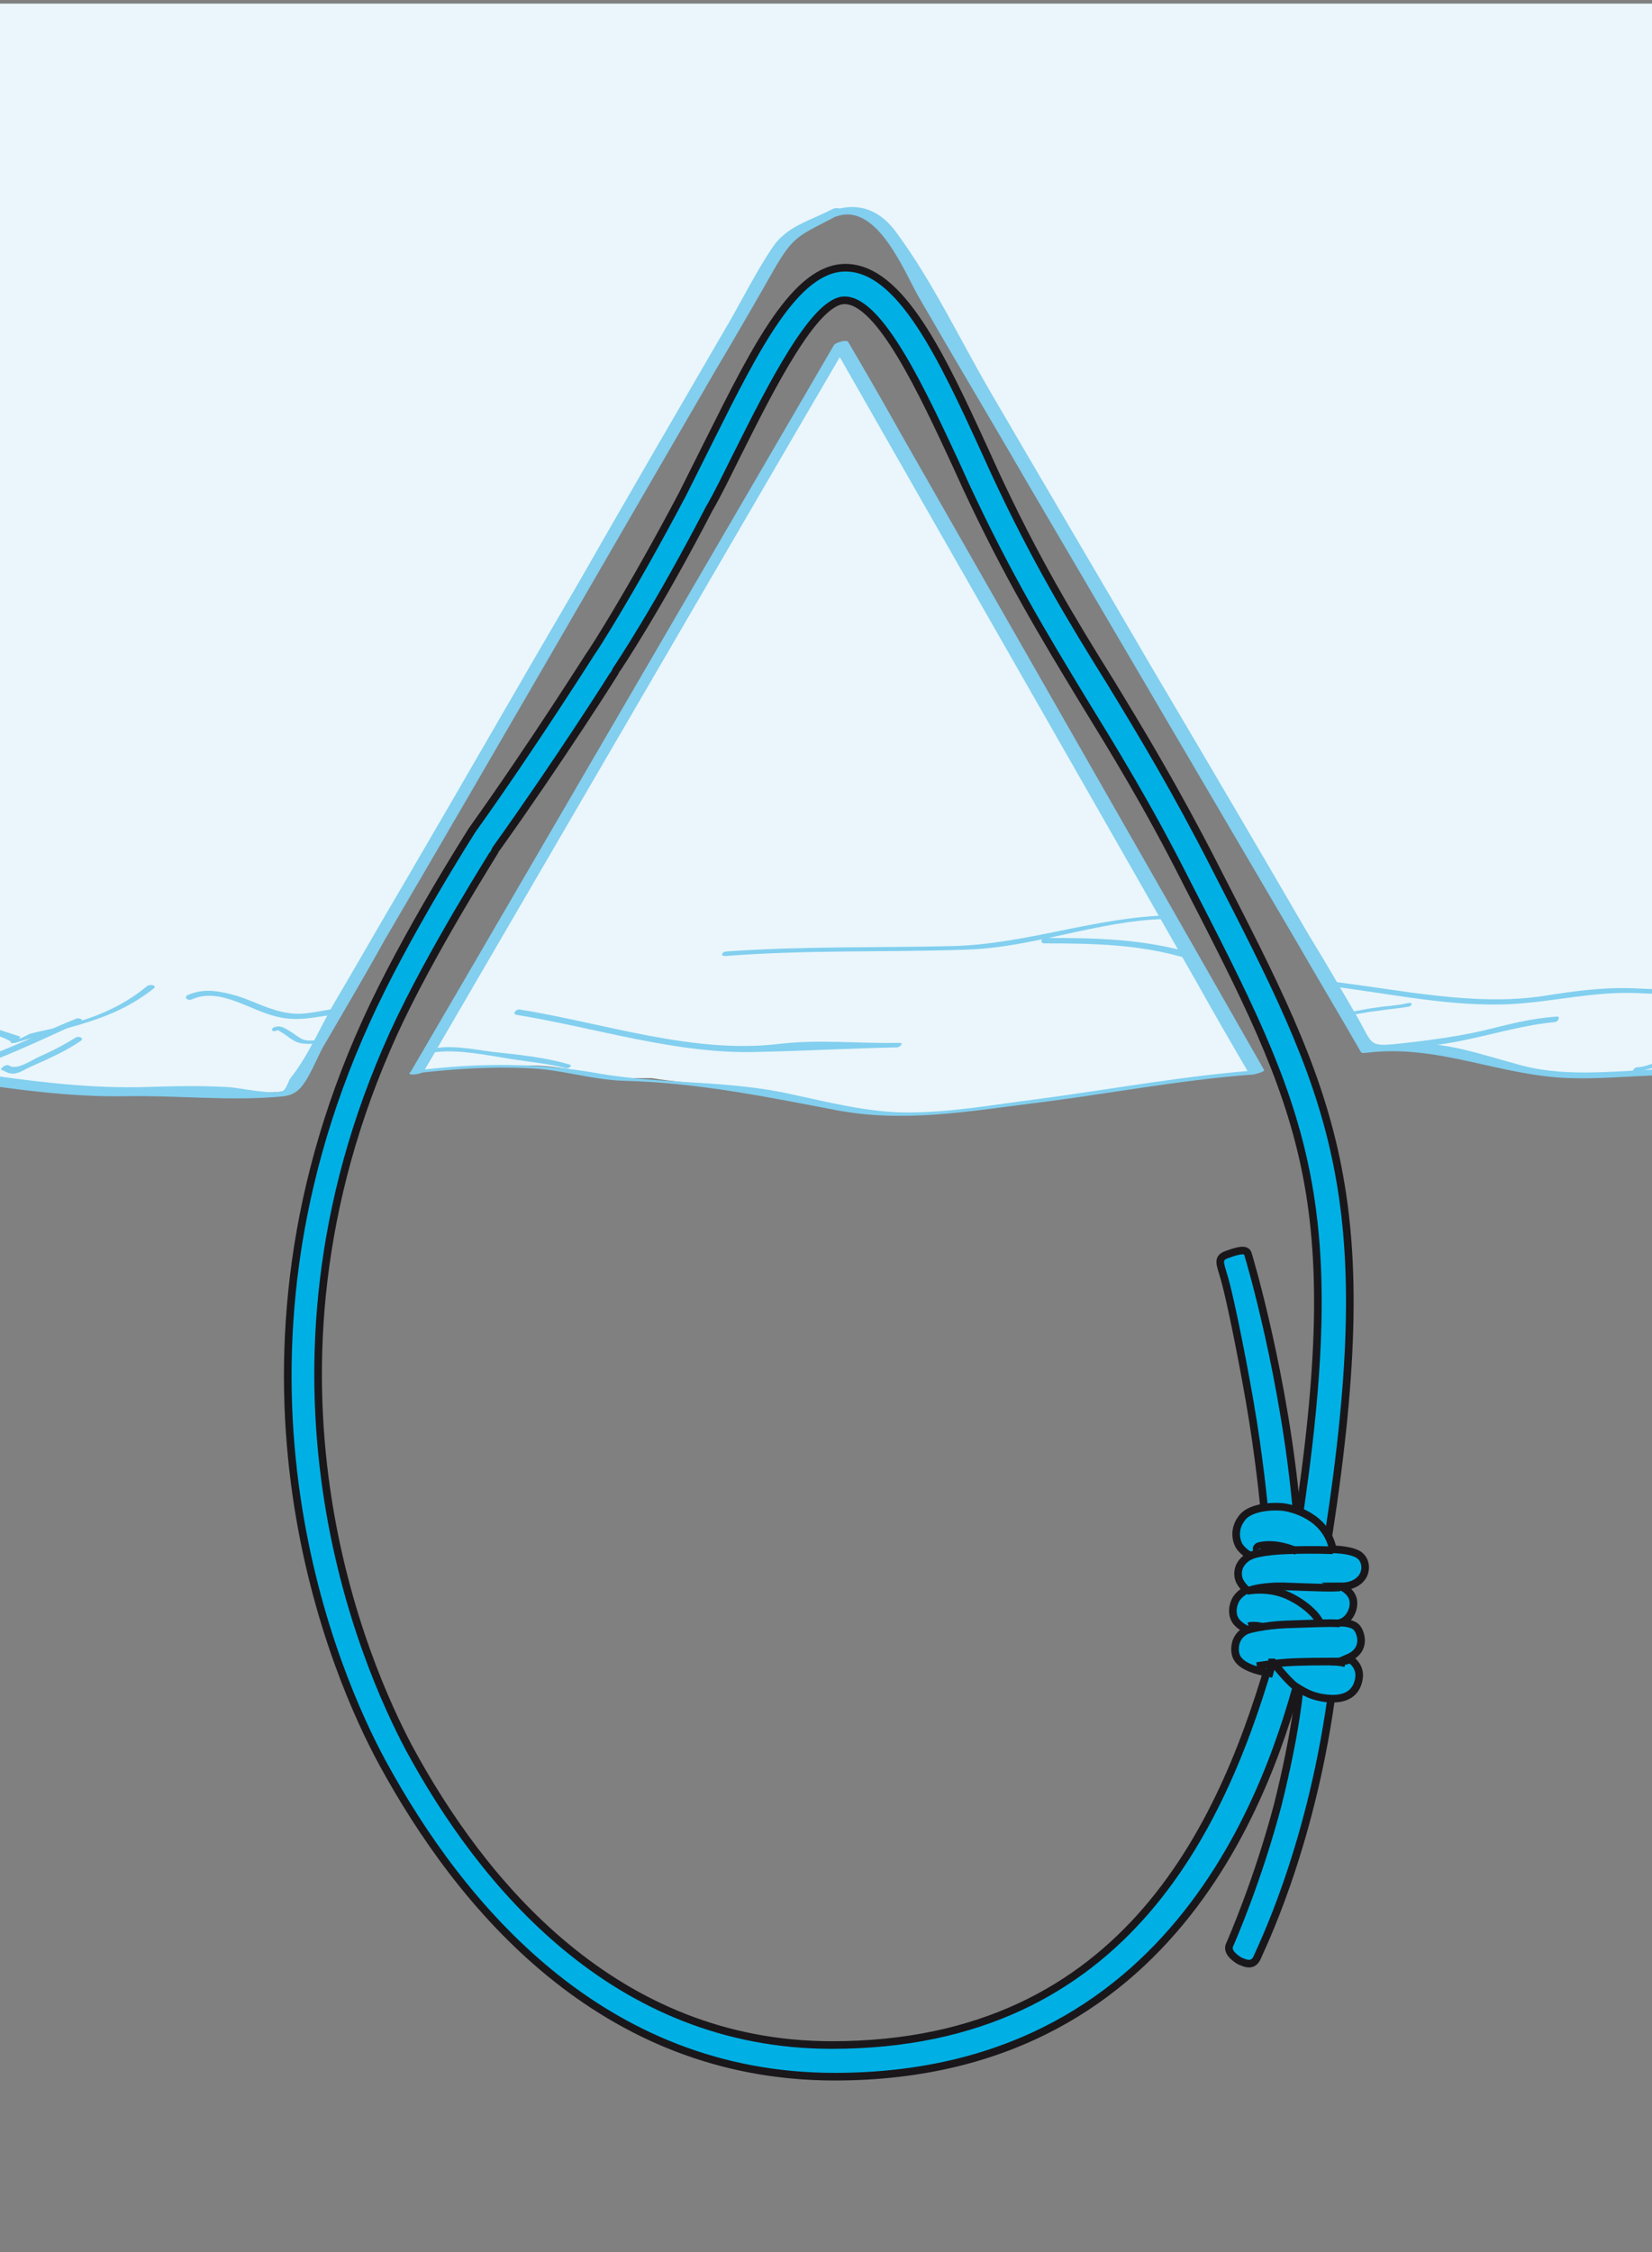
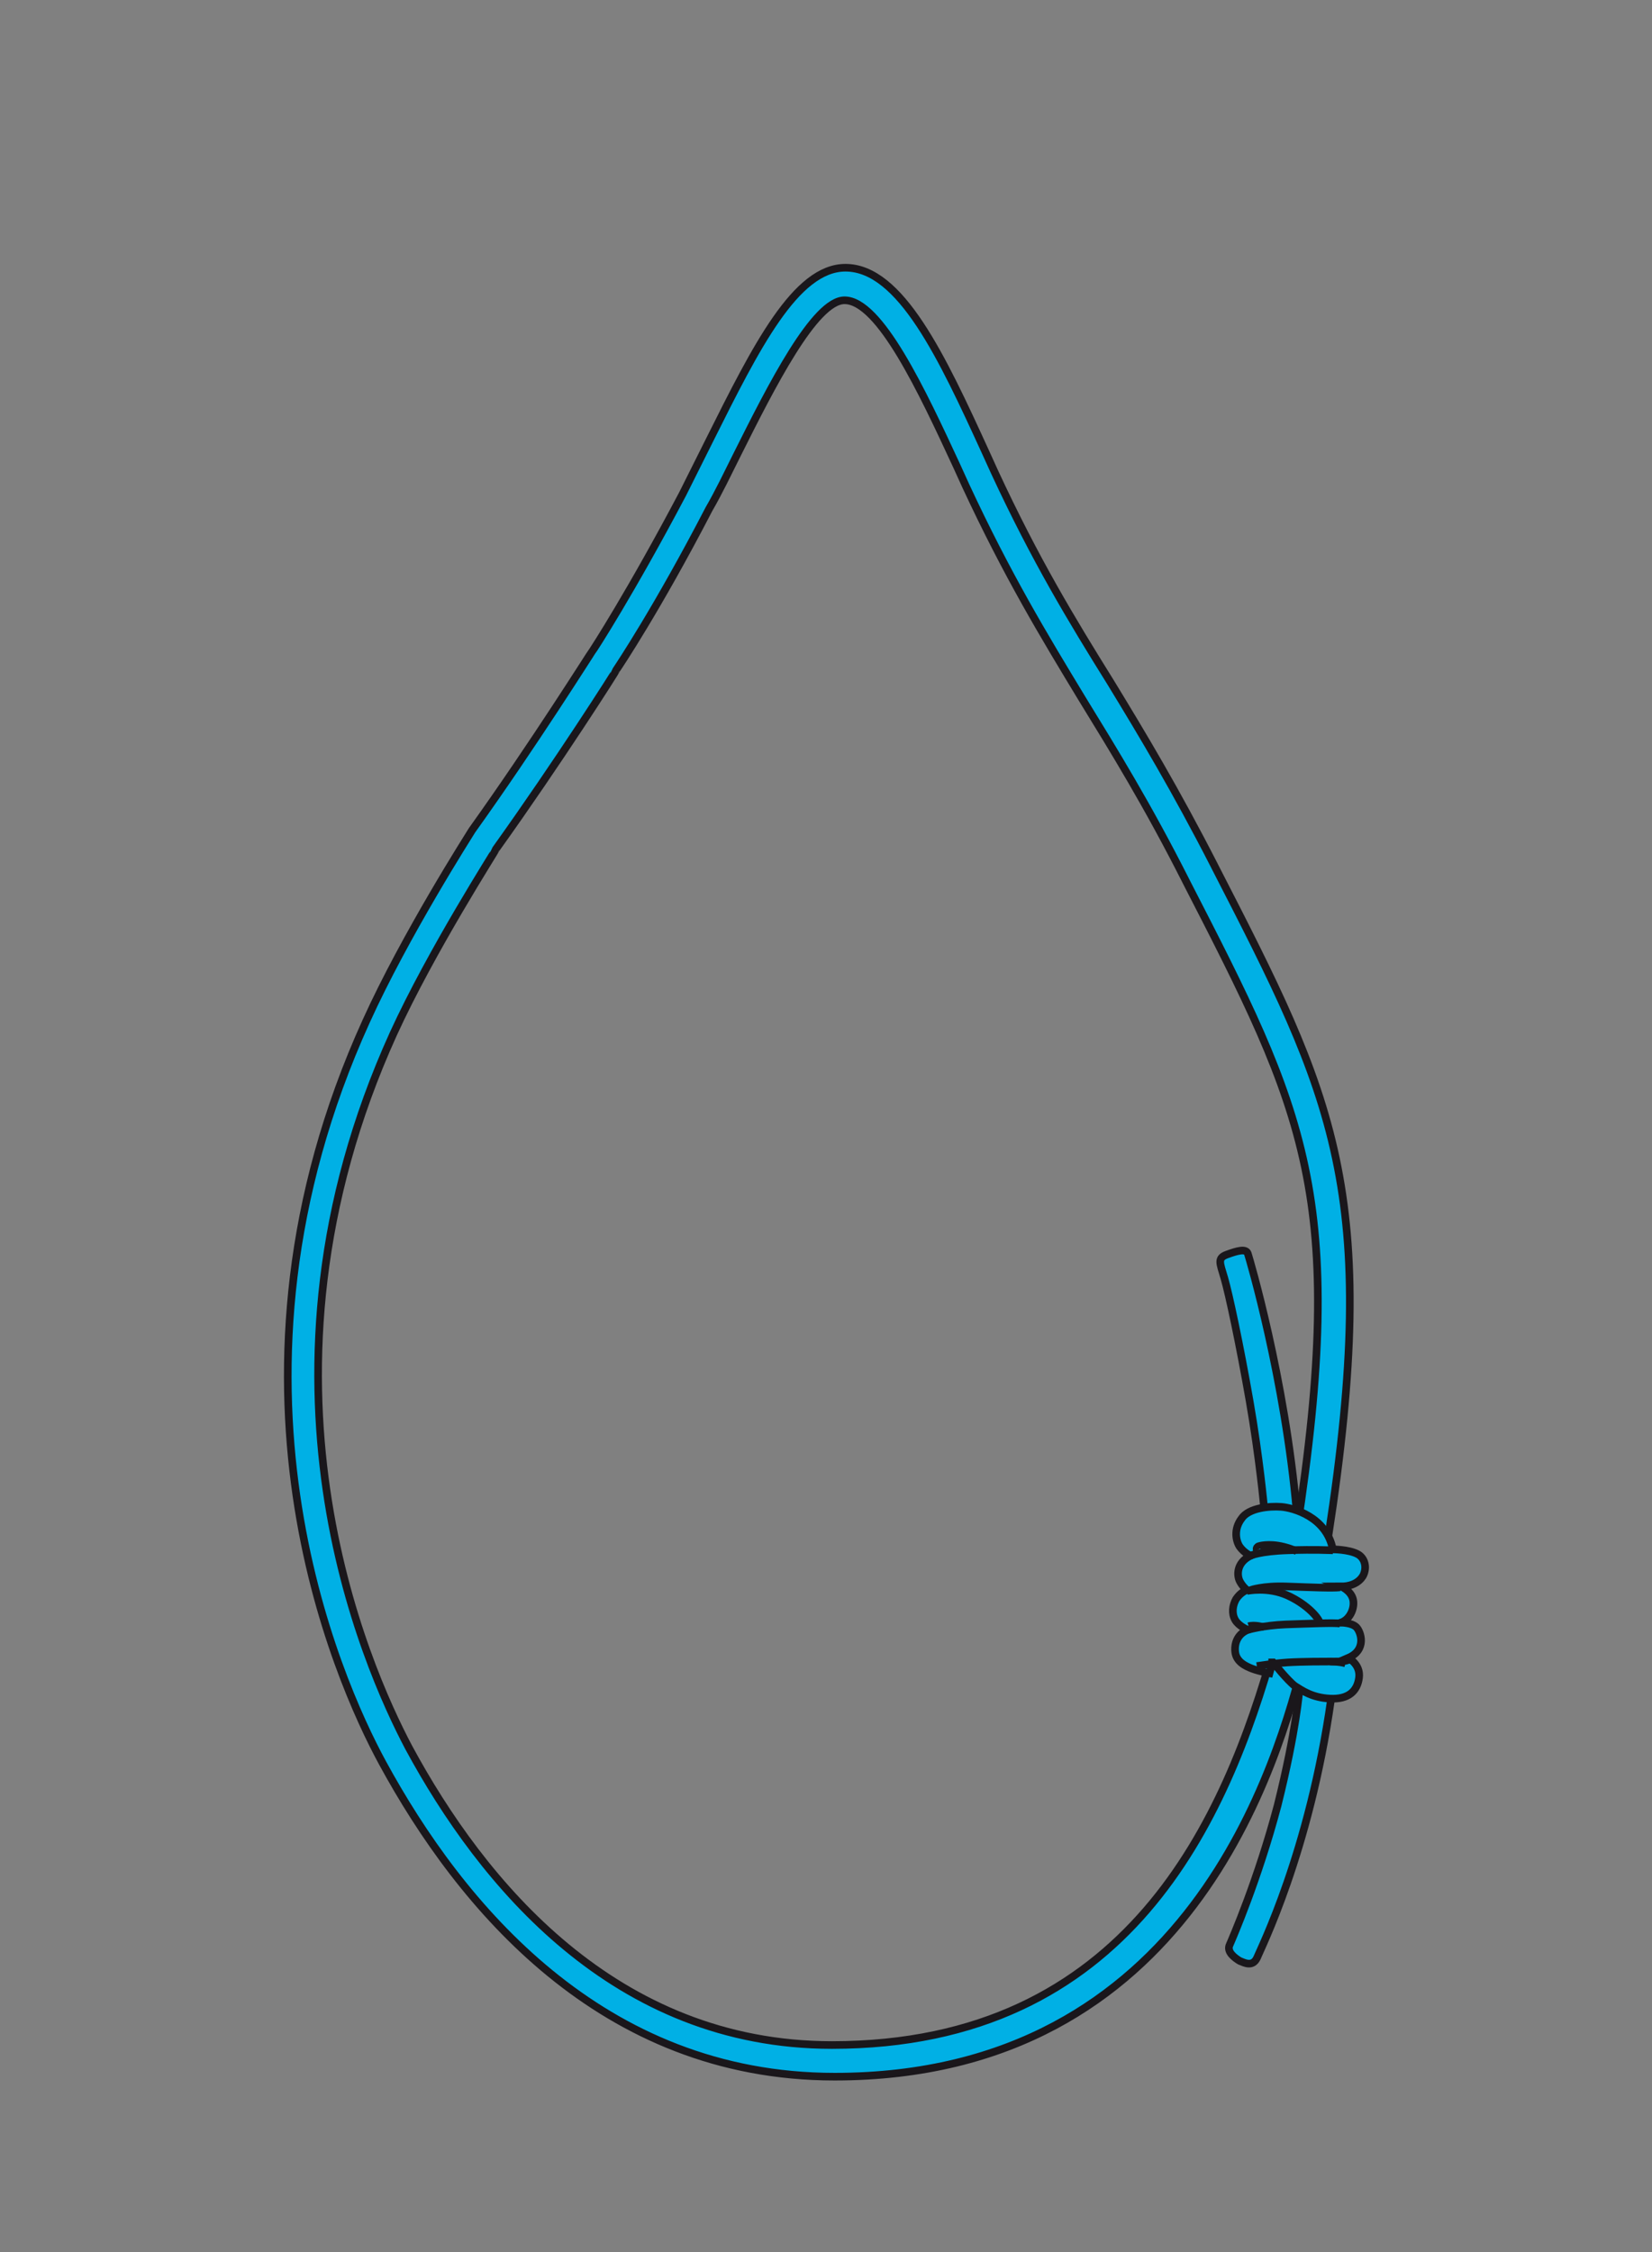
<svg xmlns="http://www.w3.org/2000/svg" xmlns:xlink="http://www.w3.org/1999/xlink" version="1.1" id="Calque_1" x="0px" y="0px" viewBox="0 0 182.7 249" style="enable-background:new 0 0 182.7 249;" xml:space="preserve">
  <rect x="0" y="0" width="182.7" height="249" fill="#808080" stroke="none" />
  <style type="text/css">
	.st0{clip-path:url(#SVGID_2_);}
	.st1{fill:#EAF6FB;}
	.st2{fill:#82CFEF;}
	.st3{fill:#00B0E5;stroke:#1A171B;stroke-width:0.843;stroke-miterlimit:10;}
	.st4{fill:none;stroke:#1A171B;stroke-width:0.843;stroke-miterlimit:10;}
	.st5{fill:none;}
</style>
  <g>
    <defs>
-       <rect id="SVGID_1_" y="0.4" width="182.7" height="182.7" />
-     </defs>
+       </defs>
    <clipPath id="SVGID_2_">
      <use xlink:href="#SVGID_1_" style="overflow:visible;" />
    </clipPath>
    <g class="st0">
      <path class="st1" d="M92.5,23.5c2.8-1.6,5.7,2,5.7,2l53.1,90.6c1.5-0.2,3.4-0.3,5.1-0.3c2.8,0,5.6,0.7,8.4,1.4    c6.3,2.8,13.9,1.4,20.2,1.4c2.8,0,5.6,0,8.4,0.7c2.8,0.7,5.6,2.1,7.7,2.1c3.5,0.7,6.3,0,9.1,0c3.5,0,7-0.7,9.8-2.8    c0,0,0-43.3,0-43c0,0.3,0-99,0-99H-20V117c3.5,0,7,1.4,10.4,1.4c3.5,0,7,0.7,11.1,1.4c6.3,1.4,13.2,0.7,20.2,0.7    c3.2,0,6.9,0.6,10.2,0.1l54.8-94.4c0,0,1-0.8,2.6-1.4C90.9,24.3,92.5,23.5,92.5,23.5z" />
      <g>
        <path class="st2" d="M92.6,23.9c4.5-1.5,7.5,6.4,9.1,9.1c4.1,7.1,8.3,14.1,12.4,21.2c9.8,16.7,19.6,33.4,29.4,50.1     c2.3,4,4.7,8,7,12c0.1,0.2,0.5,0.1,0.6,0.1c8-1,14.8,2.6,22.6,2.8c3.1,0.1,6.3-0.2,9.4-0.3c5.1-0.1,9.5,0.9,14.4,2.2     c4.9,1.3,10.4,1.1,15.4,0.4c2.1-0.3,6.7-1.1,7.7-3.3c0.5-1.1,0-3.6,0-4.8c0-3.6,0-7.2,0-10.9c0-7.7,0-15.5,0-23.2     c0-23.1,0-46.1,0-69.2c0-11.3,0-22.6,0-33.9c0-0.2-0.4-0.2-0.5-0.2c-27,0-54,0-81,0c-43,0-86.1,0-129.1,0c-9.9,0-19.7,0-29.6,0     c-0.4,0-1.1,0.2-1.1,0.7c0,41.1,0,82.1,0,123.2c0,5.8,0,11.7,0,17.5c0,0.2,0.4,0.2,0.5,0.2c11.5,0.7,22.7,3.8,34.2,3.6     c5.4-0.1,11,0.5,16.3,0.1c1.2-0.1,1.8-0.1,2.6-0.7c1.3-1.1,2.2-3.9,3.1-5.3c2.2-3.8,4.4-7.5,6.5-11.3C54.8,83,66.9,62,79.1,41     c2.2-3.7,4.4-7.5,6.5-11.2c2.2-3.8,2.7-3.7,7.1-6c1-0.5,0.1-1-0.6-0.7c-2.7,1.4-5.1,1.9-6.7,4.3c-1.6,2.4-3,5.1-4.4,7.6     c-5.7,9.8-11.4,19.6-17,29.4c-6.5,11.1-12.9,22.3-19.4,33.4c-2.6,4.4-5.1,8.8-7.7,13.2c-1.5,2.6-2.8,5.7-4.7,8.1     c-0.3,0.3-0.5,1.3-0.9,1.5c-1,0.5-4.7-0.3-5.9-0.4c-3.3-0.2-6.6-0.1-10,0c-6.3,0.1-12.2-0.7-18.4-1.6c-2.1-0.3-4.2-0.4-6.3-0.6     c-1.6-0.1-8-0.3-9.3-1.2c-1.1-0.8-0.1,0.4-0.6-0.8c-0.3-0.7,0-2.2,0-3c0-3.3,0-6.6,0-10c0-23.9,0-47.9,0-71.8     c0-18.3,0-36.6,0-54.9c-0.4,0.2-0.8,0.5-1.1,0.7c31,0,62.1,0,93.1,0c43.9,0,87.9,0,131.8,0c4.4,0,9,0.4,13.4,0c0.2,0,1-0.1,1.2,0     c0.6,0.3-0.5-0.6-0.2,0c0.6,1.5,0,4.6,0,6.2c0,22.3,0,44.5,0,66.8c0,13.6,0,27.2,0,40.9c0,6.2,0,12.4,0,18.6c0,2.1,0,4.2,0,6.3     c0,2.1,0.2,2.2-1,3.5c-3.1,3.1-15.6,2.1-19.2,1.1c-4.9-1.3-9-2.3-14.2-2.2c-5.4,0.1-11,1-16.3-0.4c-4.5-1.2-8.7-2.8-13.4-2.4     c-3.6,0.3-3,0.2-4.7-2.8c-1.8-3.1-3.6-6.2-5.5-9.3c-5.7-9.8-11.4-19.5-17.2-29.3c-6-10.3-12.1-20.6-18.1-30.9     c-3.3-5.7-6.3-12-10.2-17.3c-1.7-2.4-4-3.5-6.9-2.6C91.4,23.4,91.6,24.2,92.6,23.9z" />
      </g>
    </g>
    <g class="st0">
      <path class="st1" d="M46,118.4c4.7-0.6,8.7-0.6,12.8-0.6c2.8,0,5.6,0.7,8.4,1.4c1.4,0,3.5,0,4.9,0c4.2,0.7,8.4,0.7,12.5,1.4    c2.8,0.7,6.3,1.4,9.8,2.1c7.7,1.4,16-0.7,23.7-1.4c4.2-0.7,9.1-1.4,13.9-2.1c2.2-0.4,4.6-0.5,7-0.7l-46-80.5L46,118.4z" />
      <g>
        <path class="st2" d="M45.7,118.7c4.2-0.5,8.4-0.8,12.6-0.6c3.7,0.1,7.1,1.3,10.8,1.4c8.1,0.2,15.8,1.8,23.7,3.3     c7.2,1.3,14.2,0.1,21.3-0.8c8.2-1,16.3-2.6,24.5-3.2c0.1,0,1.3-0.3,1.2-0.5c-13.4-23.5-26.8-46.9-40.2-70.4     c-1.9-3.4-3.8-6.7-5.8-10.1c-0.2-0.3-1.5,0.1-1.6,0.4c-13.7,23.5-27.3,46.9-41,70.4c-2,3.4-3.9,6.7-5.9,10.1     c-0.1,0.2,1.4,0.1,1.6-0.3c13.7-23.5,27.3-46.9,41-70.4c2-3.4,3.9-6.7,5.9-10.1c-0.5,0.1-1.1,0.2-1.6,0.4     c13.4,23.5,26.8,46.9,40.2,70.4c1.9,3.4,3.8,6.7,5.8,10.1c0.4-0.2,0.8-0.3,1.2-0.5c-8.2,0.6-16.3,2.1-24.5,3.2     c-4.8,0.6-9.7,1.5-14.5,1.5c-4.3,0-8.6-1.1-12.8-2c-7-1.6-14.3-1.1-21.3-2.3c-6.6-1.2-13.1-1.2-19.8-0.4     C46,118.1,44.6,118.8,45.7,118.7z" />
      </g>
    </g>
    <g class="st0">
      <g>
        <path class="st2" d="M172.1,112.4c-2.9,0.2-5.4,0.9-8.3,1.6c-3.6,0.8-7.3,1.2-11,1.6c-0.5,0-0.6,0.6-0.1,0.6     c3.2-0.3,6.6-0.6,9.7-1.3c3.3-0.7,6.3-1.6,9.6-1.9C172.4,112.9,172.6,112.3,172.1,112.4L172.1,112.4z" />
      </g>
    </g>
    <g class="st0">
      <g>
        <path class="st2" d="M180.9,118.5c0.7-0.1,1.4-0.3,2.1-0.5c0.9-0.2,1.8-0.4,2.7-0.7c0.5-0.1,0.4-0.6-0.1-0.4     c-0.8,0.2-1.7,0.4-2.5,0.6c-0.7,0.2-1.4,0.5-2.1,0.5C180.6,118.1,180.4,118.6,180.9,118.5L180.9,118.5z" />
      </g>
    </g>
    <g class="st0">
      <g>
        <path class="st2" d="M57.1,112.2c8.7,1.4,17.8,4.4,26.7,4.1c5.2-0.1,10.2-0.4,15.4-0.5c0.3,0,0.8-0.5,0.3-0.5     c-4.6,0.1-8.7-0.4-13.2,0.1c-9.6,1.2-19.5-2.3-28.9-3.8C57.1,111.6,56.6,112.1,57.1,112.2L57.1,112.2z" />
      </g>
    </g>
    <g class="st0">
      <g>
        <path class="st2" d="M16.3,109c-2.9,2.4-6,3.6-9.6,4.5c-1.1,0.3-2.3,0.5-3.4,0.8c-0.2,0.1-1.5,0.8-1.1,0.4c0.1-0.1,0-0.1,0-0.1     c-2.3-0.8-4.5-1.2-6.1-2.9c0.2,0.2,0.9-0.1,0.8-0.3c0,0,0,0,0,0c-0.2-0.2-0.6,0.1-0.8,0.2c-0.4,0.3-0.8,0.7-1,1.1     c-0.1,0.1,0,0.1,0,0.1c0.9,0.3,6.3,2.2,6.1,2.4c-0.2,0.2,0.5,0.1,0.5,0.1c5.6-1.8,10.7-2.3,15.4-6.1     C17.2,108.8,16.4,108.9,16.3,109L16.3,109z" />
      </g>
    </g>
    <g class="st0">
      <g>
-         <path class="st2" d="M-15.6,112.1c4.5,1.7,10.8,0.6,15-1.5c0,0,0.2-0.1,0.2-0.2c-1.6-3.4,0-7.5-1.2-11.1c-0.8-2.6-2.4-5-3.2-7.7     c-0.1-0.2-0.9,0-0.8,0.2c1.1,3.9,3.7,7.2,3.8,11.5c0.1,1.5-0.3,3-0.2,4.5c0.1,2.2,0.4,3-2.1,3.7c-3.4,0.9-7.5,1.5-10.9,0.2     C-15.2,111.7-15.9,112-15.6,112.1L-15.6,112.1z" />
-       </g>
+         </g>
    </g>
    <g class="st0">
      <g>
        <path class="st2" d="M-8.2,106.4c-1.2-0.3-2.4-0.2-3.6-0.3c-1.3-0.2-2.4-0.7-3.7-0.9c-1.8-0.2-3,0.5-4.6,1.4     c-0.5,0.3,0.2,0.4,0.5,0.3c1.5-0.8,2.1-1.4,4.4-1c0.7,0.1,1.5,0.4,2.2,0.6c1.4,0.3,2.9,0.1,4.3,0.4     C-8.4,106.9-7.7,106.5-8.2,106.4L-8.2,106.4z" />
      </g>
    </g>
    <g class="st0">
      <g>
        <path class="st2" d="M-15.5,111.6c0-1.1,0-2.2,0-3.3c0-0.1,0-0.2-0.1-0.2c-0.9-0.5-2.9-0.8-3.2-1.8c-0.1-0.4-0.9-0.1-0.8,0.2     c0.3,0.8,1.3,1.2,2,1.5c0.7,0.3,1.2,0.3,1.3,1.1c0.1,0.8,0,1.8,0,2.6C-16.4,112.1-15.5,112-15.5,111.6L-15.5,111.6z" />
      </g>
    </g>
    <g class="st0">
      <g>
        <path class="st2" d="M8.5,112.6c-5.3,2.1-9.9,4.8-15.7,5.7c-0.1,0-0.4,0.1-0.4,0.2c-0.1,0.1-0.1,0.2,0,0.3     c0.3-0.1,0.5-0.1,0.8-0.2c-0.6-1.2-1.4-1.3-2.2-2.2c-1-1.2-0.8-2.9-1.7-4.2c-0.2-0.3-1,0-0.7,0.3c0.6,0.9,0,2,0.4,2.9     c0.7,1.5,2.6,1.8,3.4,3.4c0.2,0.3,0.9,0.1,0.8-0.2c0.6,1.7,14.9-5.3,15.7-5.6C9.4,112.9,8.9,112.5,8.5,112.6L8.5,112.6z" />
      </g>
    </g>
    <g class="st0">
      <g>
        <path class="st2" d="M8.4,114.7c-1.3,0.8-2.6,1.5-4,2.1c-0.9,0.4-2.6,1.6-3.4,1c-0.2-0.1-0.4,0-0.6,0.1c0,0-0.1,0-0.1,0.1     c-0.5,0.3,0.2,0.5,0.5,0.3c0,0,0.1,0,0.1-0.1c-0.2,0-0.4,0-0.6,0.1c1.3,0.9,2,0.1,3.4-0.5c1.8-0.8,3.6-1.6,5.2-2.7     C9.4,114.8,8.7,114.5,8.4,114.7L8.4,114.7z" />
      </g>
    </g>
    <g class="st0">
      <g>
        <path class="st2" d="M-14.3,115.9c-0.9,0.6-2.3,0.8-3.3,1.1c-0.5,0.1-1.5,0.3-1.8,0.8c-0.2,0.3,0.6,0.2,0.8,0     c0.2-0.2,0.8-0.3,1.1-0.4c0.6-0.1,1.1-0.3,1.7-0.4c0.8-0.2,1.6-0.4,2.3-0.9C-13.3,115.8-14.1,115.8-14.3,115.9L-14.3,115.9z" />
      </g>
    </g>
    <g class="st0">
      <g>
        <path class="st2" d="M200.5,107.6c3.8,1.5,6.4,5.1,10.1,6.4c2.4,0.9,6.7-0.8,8.6,1c0.2,0.2,0.9-0.1,0.8-0.3     c-1.8-1.7-5.3-0.4-7.5-0.7c-4.3-0.7-7.3-5.2-11.3-6.7C201,107.1,200.2,107.5,200.5,107.6L200.5,107.6z" />
      </g>
    </g>
    <g class="st0">
      <g>
        <path class="st2" d="M189.4,99.6c6.3,1.3,11.9,4.5,17.6,7.3c2,1,4.6,3.1,6.8,3.5c1.1,0.2,2.4-0.4,3.6-0.5c0.2,0,0.6-0.2,0.4-0.5     c-1.3-2.3-2.2-4.5-4.6-6c-0.3-0.2-1,0.2-0.6,0.5c1,0.6,4.9,4,3.8,5.5c-1.2,1.7-5.9-1.6-6.9-2.2c-6.2-3.2-12.9-6.8-19.8-8.2     C189.3,98.9,188.8,99.4,189.4,99.6L189.4,99.6z" />
      </g>
    </g>
    <g class="st0">
      <g>
        <path class="st2" d="M184.5,114.5c3.7,0,7.8,0.1,10.9,2.5c0.1,0.1,0.6-0.1,0.7-0.1c0.7-0.2,1.4-0.5,2-0.7c0.1,0,0.6-0.1,0.6-0.3     c-0.4-1.4-0.7-3.1-1.5-4.4c-0.1-0.2-0.9,0.1-0.8,0.2c0.8,1.3,1.1,3,1.5,4.4c0.2-0.1,0.4-0.2,0.6-0.3c-0.6,0.1-1.1,0.2-1.7,0.3     c-1.2,0.2-0.3,0.3-1.2,0.1c-0.7-0.2-1.6-0.9-2.3-1.1c-2.6-0.9-5.5-1-8.2-1C184.9,114.2,184.1,114.5,184.5,114.5L184.5,114.5z" />
      </g>
    </g>
    <g class="st0">
      <g>
-         <path class="st2" d="M198.2,115.2c2.8-0.9,5.4-0.6,7.3,1.6c0.5,0.6,0.9,1.4,1.6,1.9c1.9,1.4,5.1,1.4,7.3,2.2     c0.2,0.1,1-0.3,0.6-0.4c-1.9-0.7-3.8-1-5.7-1.6c-1.9-0.6-2.3-1.8-3.7-3.1c-2.2-2.1-4.8-1.9-7.5-1     C197.6,114.9,197.7,115.3,198.2,115.2L198.2,115.2z" />
-       </g>
+         </g>
    </g>
    <g class="st0">
      <g>
-         <path class="st2" d="M203.5,115.1c4.5,1.2,9.2,2.5,13.9,1.7c0.4-0.1,0.6-0.6,0.1-0.5c-4.6,0.7-9.1-0.5-13.5-1.7     C203.6,114.5,203,115,203.5,115.1L203.5,115.1z" />
-       </g>
+         </g>
    </g>
    <g class="st0">
      <g>
        <path class="st2" d="M-7,101.4c-3.6-1.2-7.3-2.2-10.8-3.7c-0.3,0.3-0.5,0.7-0.8,1c0.2,0,0.3,0,0.5,0c0.3,0,1.5-0.3,1-0.9     c-0.9-1.2-1.9-2.5-2.1-4.1c-0.1-0.7-1.7-0.3-1.6,0.4c0.2,1.7,1.3,3,2.3,4.3c0.3-0.3,0.7-0.6,1-0.9c-0.2,0-0.3,0-0.5,0     c-0.5,0-1.7,0.7-0.8,1c3.5,1.5,7.2,2.5,10.8,3.7C-7.4,102.7-6.1,101.8-7,101.4L-7,101.4z" />
      </g>
    </g>
    <g class="st0">
      <g>
        <path class="st2" d="M129.3,101.2c-8.2,0.2-15.8,3.2-24,3.4c-8.4,0.2-16.6,0-25,0.6c-0.4,0-0.7,0.5-0.1,0.5     c8.9-0.7,17.7-0.4,26.5-0.7c7.6-0.2,14.6-3.2,22.2-3.4C129.3,101.6,129.8,101.2,129.3,101.2L129.3,101.2z" />
      </g>
    </g>
    <g class="st0">
      <g>
        <path class="st2" d="M131.9,105.4c-5.5-1.6-10.6-1.7-16.3-1.7c-0.5,0-0.6,0.6-0.1,0.6c5.5,0,10.6,0.1,15.9,1.7     C131.8,106.1,132.4,105.6,131.9,105.4L131.9,105.4z" />
      </g>
    </g>
    <g class="st0">
      <g>
-         <path class="st2" d="M205.8,110.6c-8.1-0.1-16.3-1-24.4-1.3c-3.8-0.2-6.8,0.2-10.6,0.8c-7.8,1.2-16-0.7-23.7-1.6     c-0.3,0-0.9,0.4-0.3,0.5c6.8,0.8,13.7,2.4,20.6,2c4.7-0.3,8.9-1.4,13.7-1.2c8.1,0.3,16.3,1.2,24.4,1.3     C205.8,111,206.4,110.6,205.8,110.6L205.8,110.6z" />
+         <path class="st2" d="M205.8,110.6c-8.1-0.1-16.3-1-24.4-1.3c-3.8-0.2-6.8,0.2-10.6,0.8c-7.8,1.2-16-0.7-23.7-1.6     c-0.3,0-0.9,0.4-0.3,0.5c6.8,0.8,13.7,2.4,20.6,2c4.7-0.3,8.9-1.4,13.7-1.2c8.1,0.3,16.3,1.2,24.4,1.3     C205.8,111,206.4,110.6,205.8,110.6L205.8,110.6" />
      </g>
    </g>
    <g class="st0">
      <g>
        <path class="st2" d="M155.7,110.9c-1.2,0.3-2.3,0.3-3.5,0.5c-1,0.1-2.1,0.4-3.1,0.5c-0.3,0-0.9,0.5-0.3,0.4     c1.1-0.1,2.2-0.4,3.3-0.5c1.2-0.2,2.5-0.3,3.7-0.5C156.3,111.1,156.2,110.8,155.7,110.9L155.7,110.9z" />
      </g>
    </g>
    <g class="st0">
      <g>
        <path class="st2" d="M37.3,111.5c-1.8,0.2-3.6,0.8-5.4,0.5c-2.1-0.3-3.8-1.3-5.7-1.9c-1.8-0.5-3.6-0.9-5.4-0.1     c-0.5,0.2-0.1,0.7,0.4,0.5c3.1-1.4,6.4,1.2,9.4,1.9c2.4,0.6,4.4,0,6.8-0.3C37.6,112,37.8,111.4,37.3,111.5L37.3,111.5z" />
      </g>
    </g>
    <g class="st0">
      <g>
-         <path class="st2" d="M35.4,115c-0.5,0-1.1,0.1-1.6,0c-0.6-0.1-1.1-0.6-1.6-0.9c-0.5-0.3-1-0.7-1.6-0.6c-0.1,0-0.5,0.1-0.5,0.3     c0,0,0,0.1,0,0.1c0,0.1,0.1,0.1,0.2,0.1c0,0,0.1,0,0.1,0c0.2,0,1-0.4,0.5-0.4c0,0,0,0,0-0.1c-0.2,0.1-0.3,0.2-0.5,0.3     c0.3,0,0.8,0.4,1,0.5c0.4,0.3,0.8,0.6,1.2,0.8c0.7,0.4,1.6,0.3,2.4,0.3C35.4,115.5,35.9,115,35.4,115L35.4,115z" />
-       </g>
+         </g>
    </g>
    <g class="st0">
      <g>
        <path class="st2" d="M63,117.7c-2.7-0.8-5.7-1.1-8.5-1.4c-2.3-0.3-5-0.9-7.3-0.2c-0.5,0.1-0.4,0.5,0.1,0.4     c2.6-0.7,6.7,0.2,9.3,0.6c1.9,0.3,4.1,0.5,6,1C62.7,118.2,63.4,117.9,63,117.7L63,117.7z" />
      </g>
    </g>
  </g>
  <path class="st3" d="M92.3,229.6c-25.8,0-41.4-18.9-50-34.7c-5-9.2-19.8-42.4-1.8-82c4.3-9.5,11.4-20.6,11.7-21.1  C59,82.3,65.4,72.1,65.5,72c0.1-0.1,4.3-6.6,10-17.4c1-2,2-4,3-6c5.1-10.2,9.5-19,15-19c6.1,0,10.7,9.9,15.5,20.4l1,2.2  c4.5,9.7,8.5,16.3,12.8,23.2c3.6,5.9,7.2,11.9,11.5,20.3l0.1,0.2c13,25.3,18.4,35.8,12.5,74l-3.5-0.5c5.7-37.1,0.8-46.6-12.2-71.9  l-0.1-0.2c-4.2-8.3-7.9-14.3-11.4-20c-4.3-7.1-8.3-13.7-12.9-23.6l-1-2.2c-3.8-8.2-8.5-18.3-12.4-18.3c-3.3,0-8.1,9.5-11.9,17.1  c-1,2-2,4.1-3.1,6c-5.7,11-10,17.4-10.2,17.7c0,0.1-6.5,10.3-13.3,19.8c0,0.1-7.2,11.3-11.4,20.5c-17.3,38.1-3,70,1.7,78.9  c8.1,15,22.8,32.9,46.8,32.9c32.9,0,43.6-25.1,48.9-44l3.4,0.9C141.4,194.6,131.7,229.6,92.3,229.6z" />
  <path class="st3" d="M143.7,186.8c0,0-0.3,4.4-2.4,12.8c-2.2,8.3-5,14.7-5.3,15.4c-0.4,0.8,0.6,1.5,1.1,1.8c0.5,0.2,1.4,0.7,1.9-0.3  c0.4-1,5.8-11.7,8.2-28.6" />
  <path class="st3" d="M139.8,166.7c0,0-0.5-5.5-1.6-11.8c-1.1-6.3-2.3-11.9-2.8-13.6c-0.5-1.7-0.8-2.2,0.3-2.6  c1.1-0.4,2.1-0.7,2.3-0.1c0.2,0.6,4.1,13.8,5.4,28.5" />
  <path class="st3" d="M140.4,185c0,0-1.1-0.2-1.9-0.5c-0.8-0.3-1.8-0.8-1.9-1.9c-0.1-1.1,0.4-2,1.4-2.4c0,0-1-0.4-1.4-1.1  c-0.4-0.7-0.3-1.6,0.1-2.3c0.4-0.6,0.9-0.9,1.2-1c0,0-0.5-0.4-0.8-1c-0.3-0.6-0.4-2,1.2-2.8c0,0-0.7-0.3-1.2-1  c-0.4-0.6-0.7-1.9,0.2-3.1c0.8-1.2,3.1-1.4,4.4-1.3c1.3,0.1,5,1.1,5.7,4.7c0,0,1.7,0,2.7,0.5c0.8,0.4,1.1,1.4,0.7,2.3  c0,0-0.5,1.3-2.5,1.3c0,0,1,0.4,1.3,1.3c0.3,0.9-0.2,2.3-1.3,2.7c0,0,1.2,0,1.7,0.5c0.5,0.5,1.2,2.5-0.9,3.4c0,0,1.4,0.7,1.2,2.2  c-0.2,1.5-1.2,2.4-3.2,2.3c-2-0.1-3.1-0.9-3.9-1.4c-0.8-0.6-2.4-2.6-2.4-2.6l-0.1,0C140.7,183.9,140.6,184.3,140.4,185z" />
  <path class="st4" d="M139,184.2c0,0,1.9-0.3,3.4-0.4c1.6-0.1,4.1-0.1,5-0.1c0.9,0,1.3,0,1.8-0.2" />
  <path class="st4" d="M147.1,183.7c0,0,1,0,1.7,0.2" />
  <path class="st4" d="M138,180.2c0,0,1.7-0.5,4.2-0.6c2.9-0.1,5.3-0.2,6-0.1" />
  <path class="st4" d="M139.8,179.9c0,0-1.1-0.3-1.7-0.1" />
  <path class="st4" d="M137.9,175.9c0,0,2.3-0.5,4.5,0.5c2.2,1,3.6,2.6,3.6,3.2" />
  <path class="st4" d="M138.3,175.8c0,0,1.4-0.5,4-0.4c2.7,0.1,5.1,0.2,5.9,0.1" />
  <path class="st4" d="M138.3,172c0,0,1-0.5,4.2-0.6c3.1-0.1,4.3,0,4.9,0" />
  <path class="st4" d="M139.9,170.8c0,0,0.1,0.6,0.1,0.9" />
  <path class="st4" d="M139,171.4c0,0-0.2-0.4,0.4-0.5c0.5-0.1,1.9-0.3,4,0.6" />
  <rect id="_x3C_Tranche_x3E__3_" x="2.3" class="st5" width="180" height="249" />
</svg>